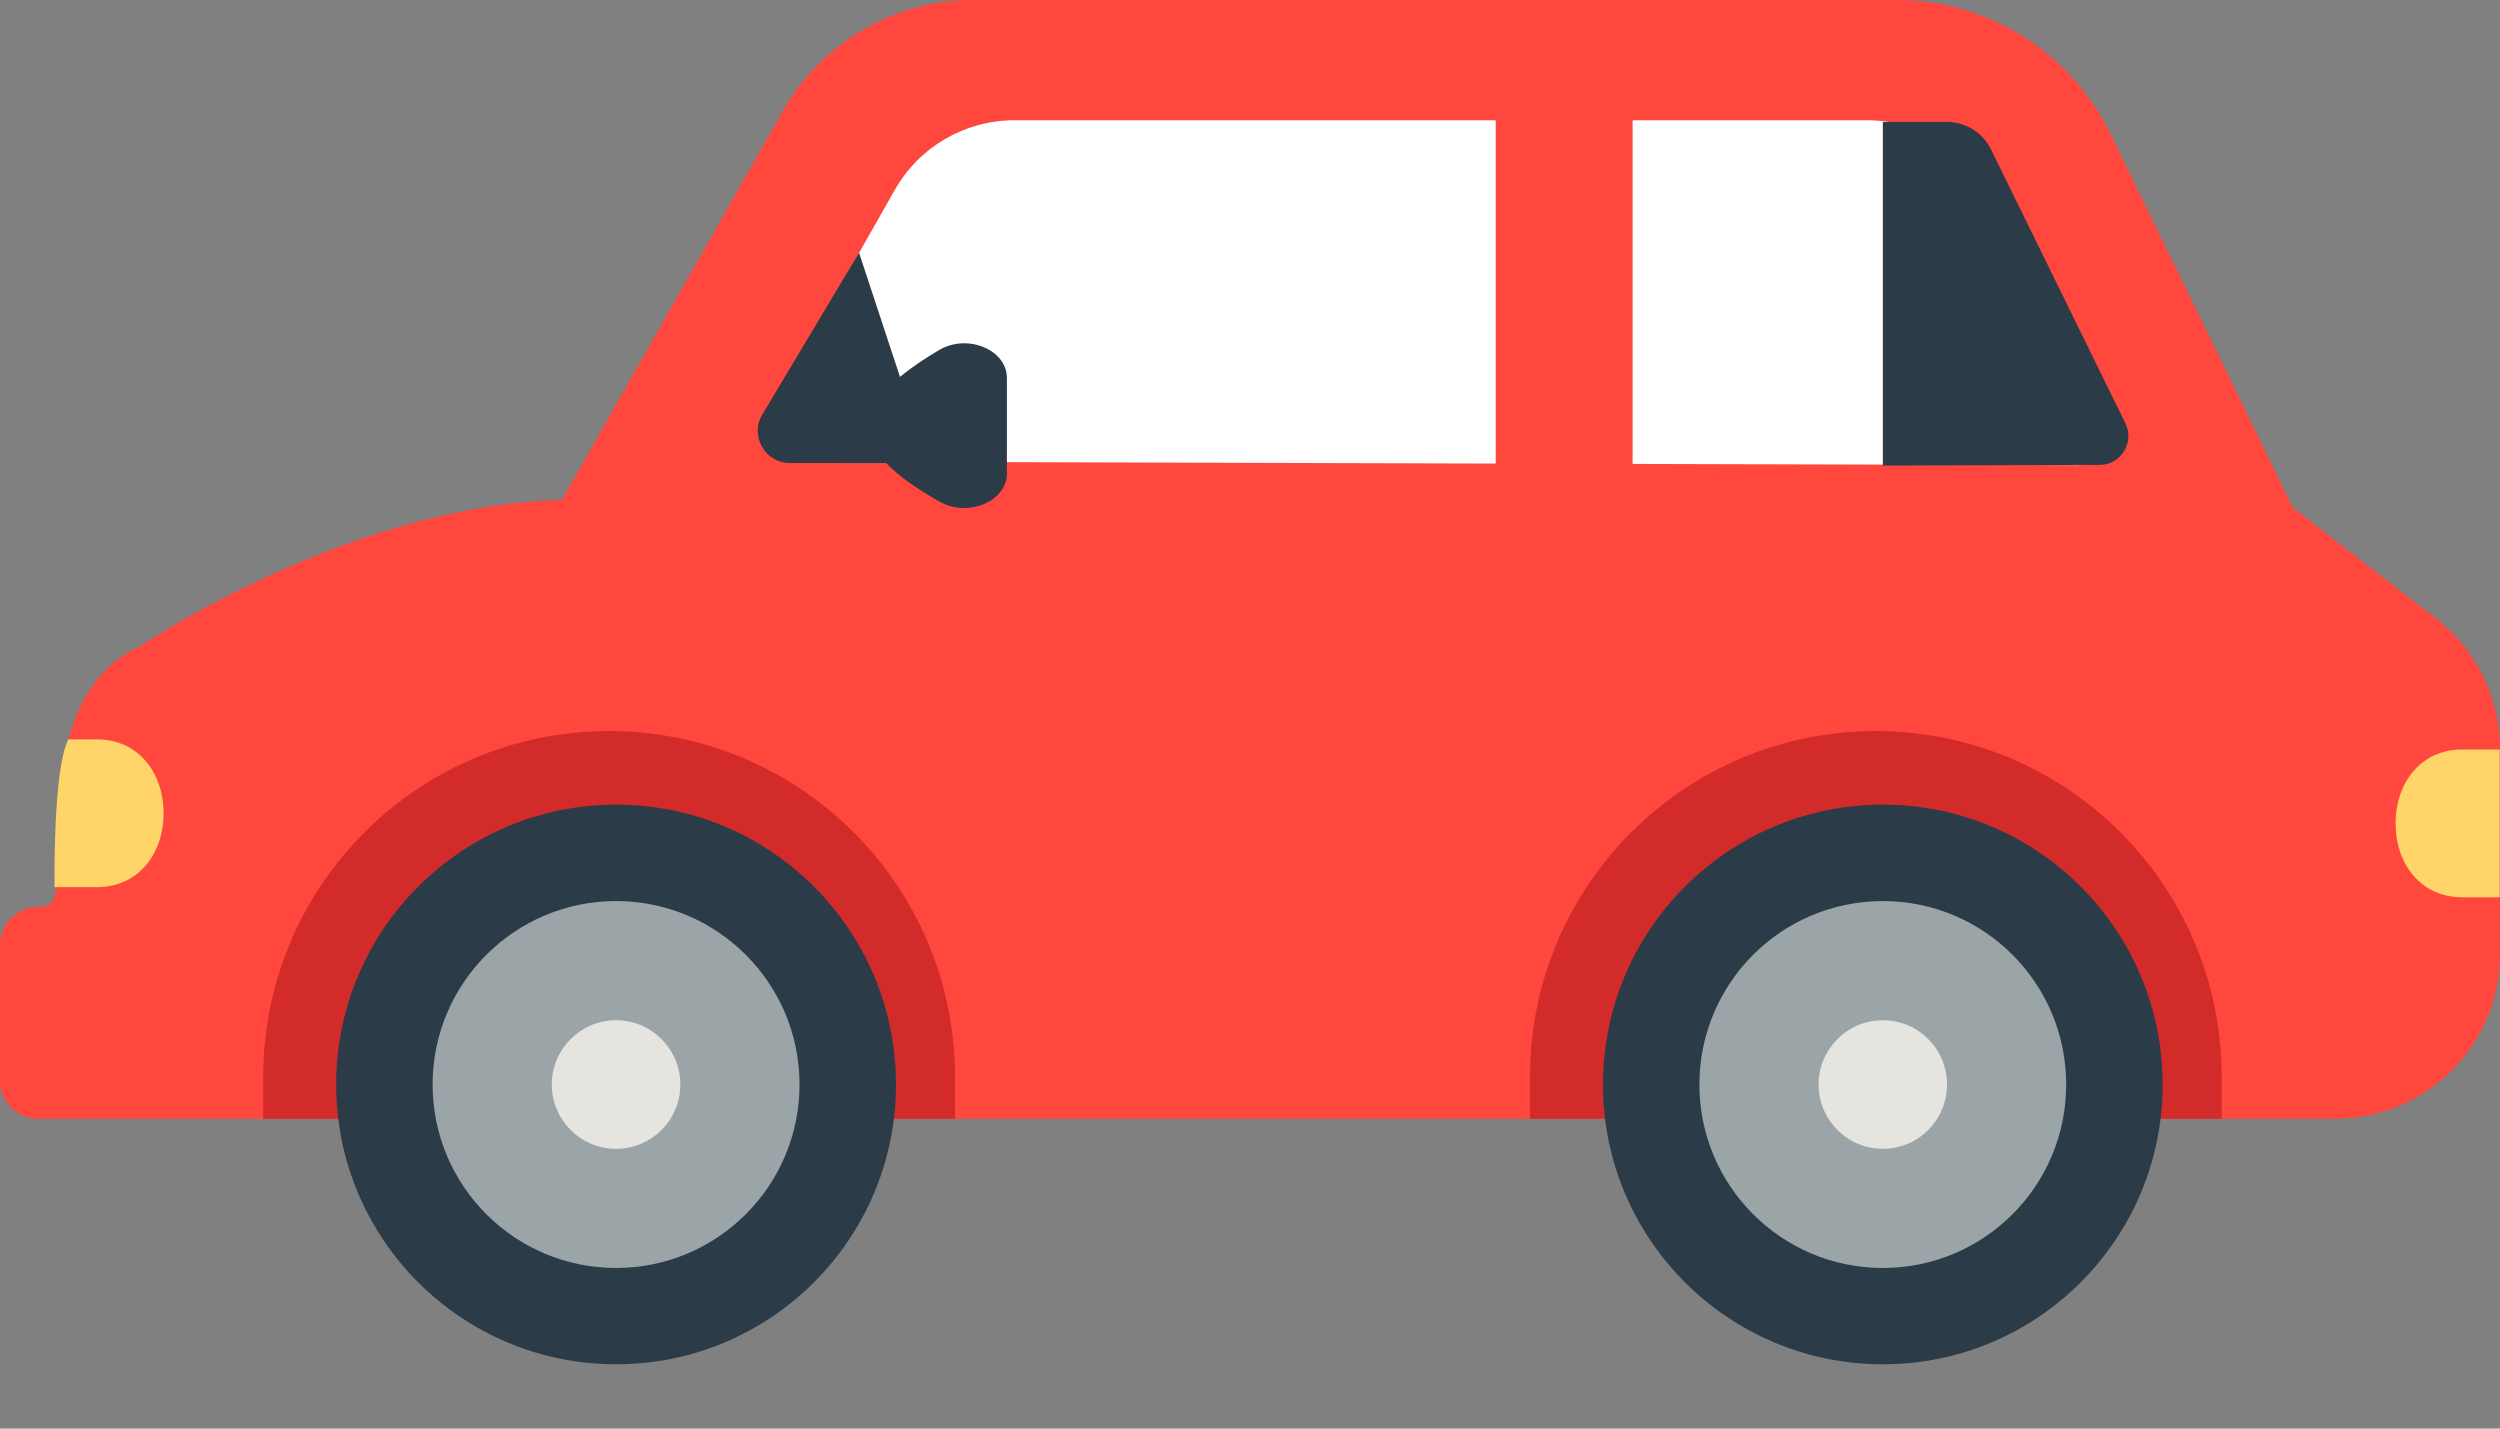
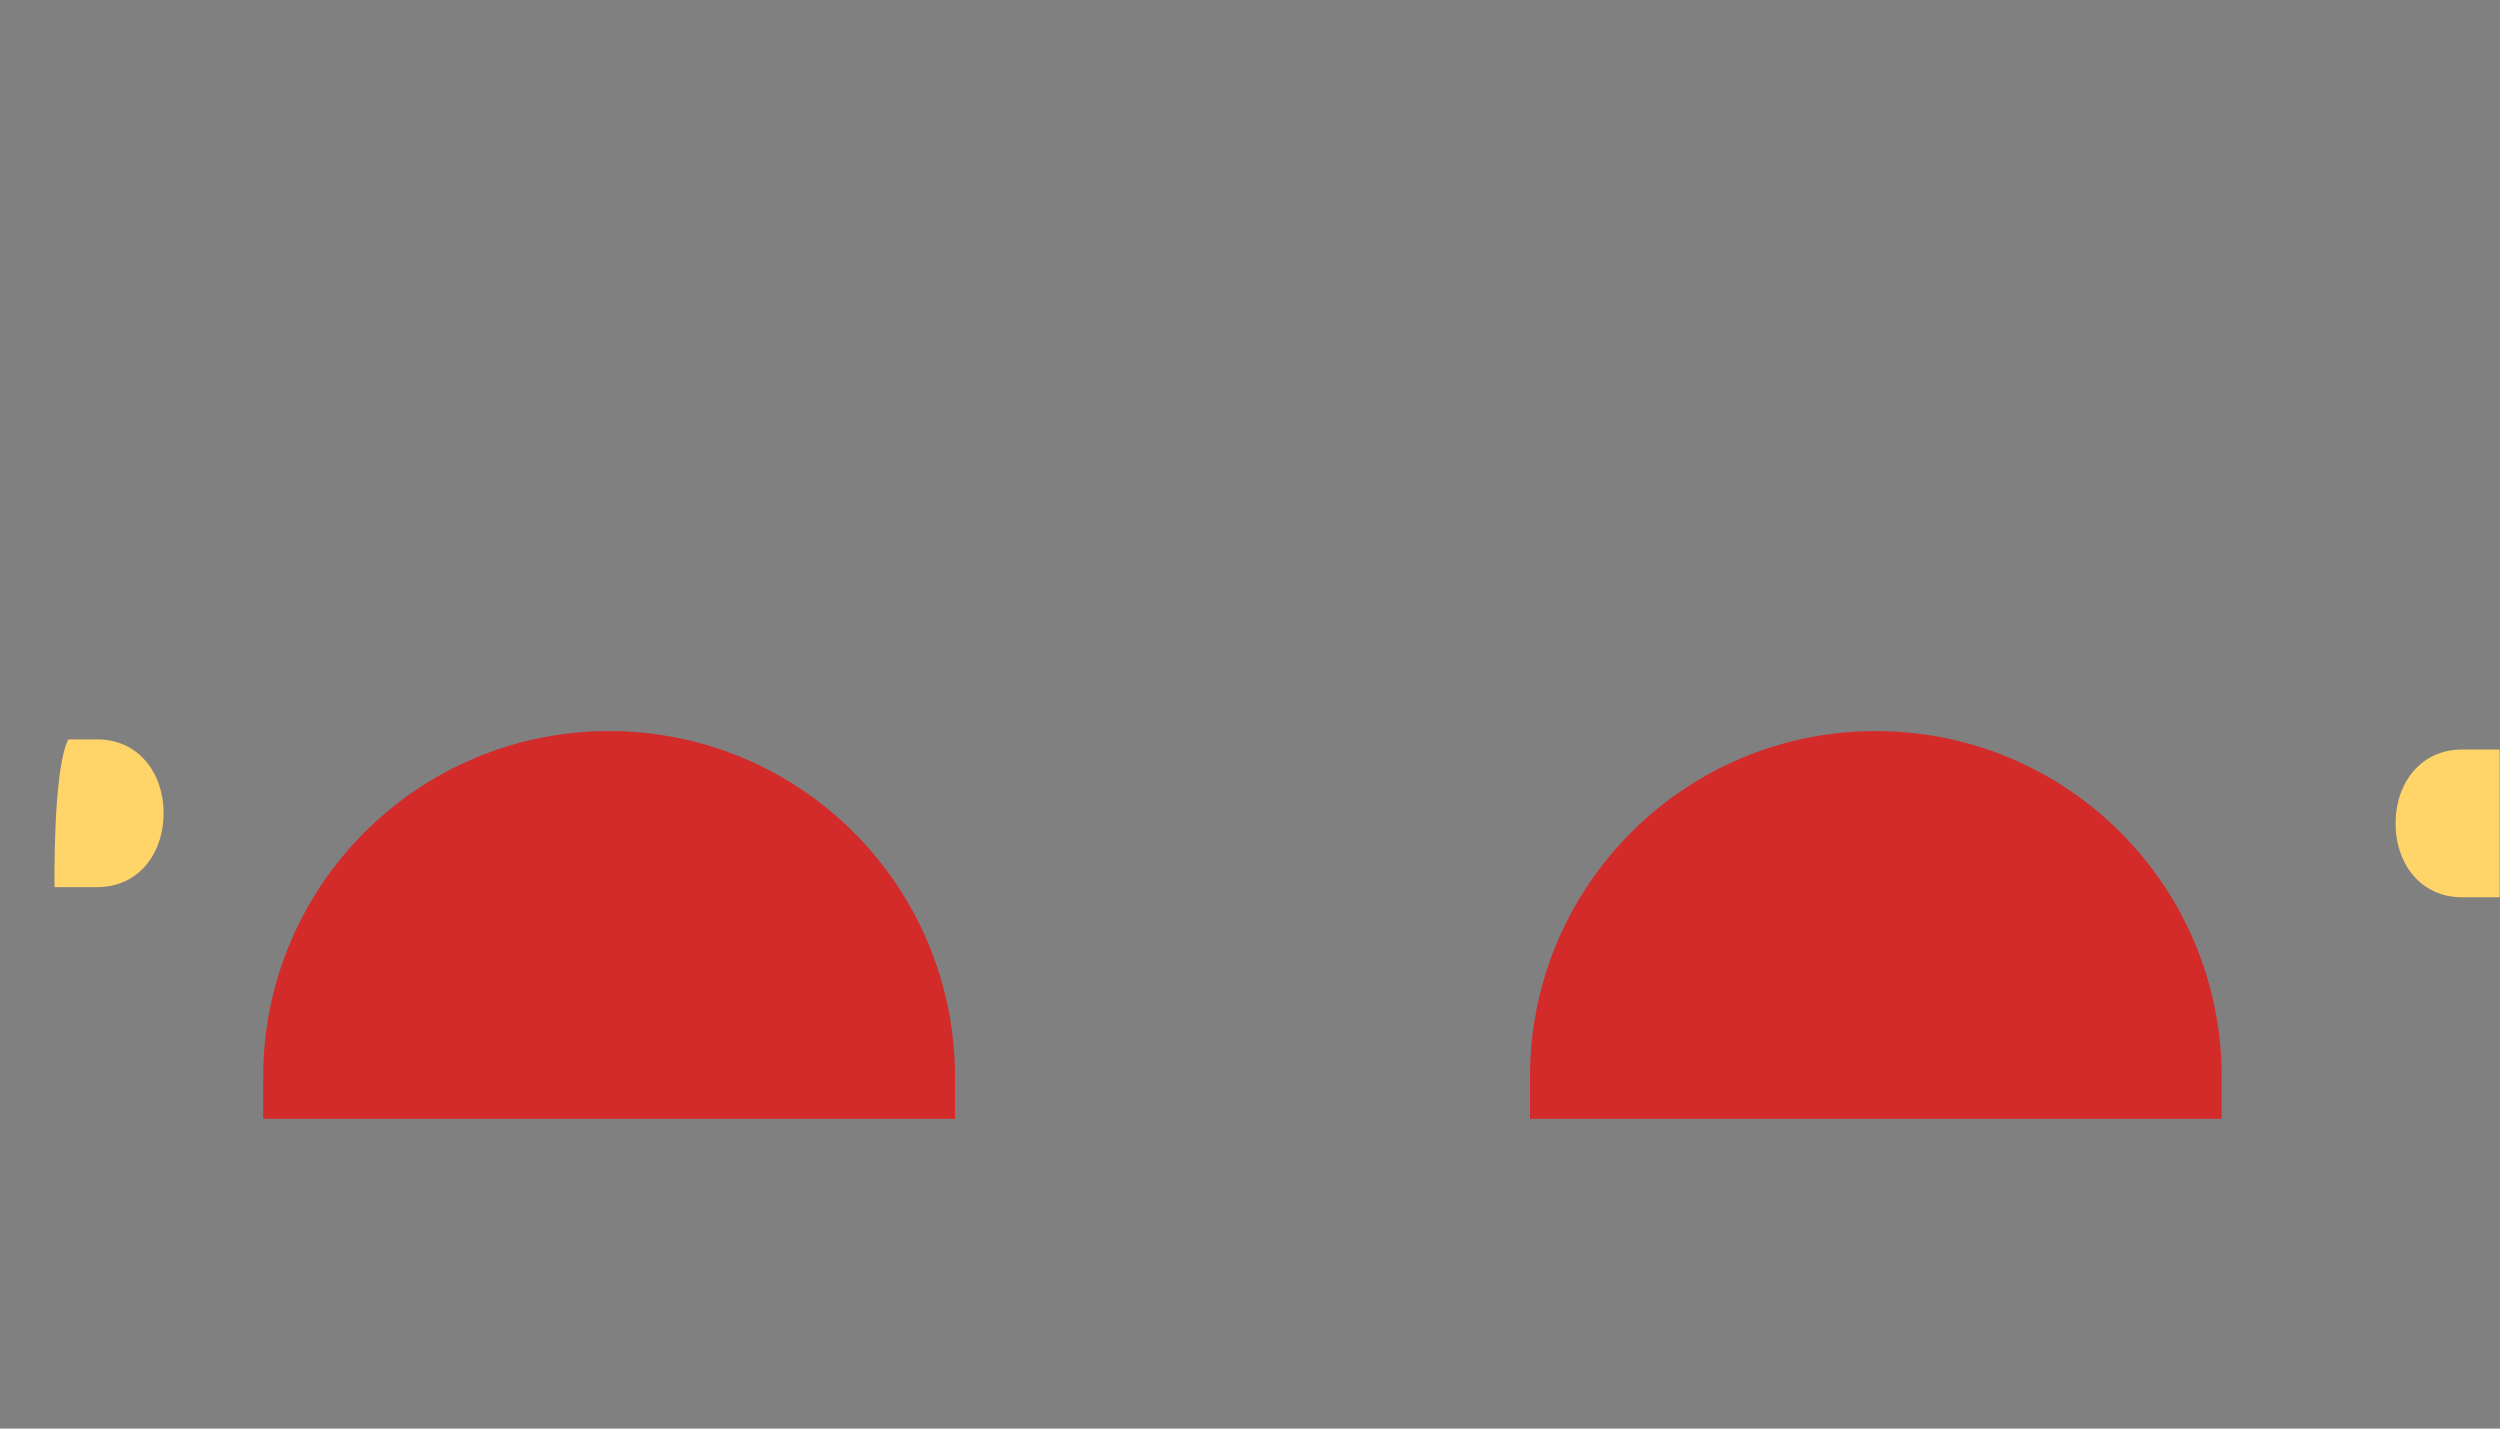
<svg xmlns="http://www.w3.org/2000/svg" width="21" height="12" viewBox="0 0 21 12" fill="none">
  <rect x="0" y="0" width="21" height="12" fill="#808080" stroke="none" />
-   <path d="M20.463 5.196L19.26 4.264L17.726 1.12C17.391 0.435 16.695 0 15.932 0H8.176C7.514 0 6.904 0.355 6.577 0.93L4.72 4.199C2.906 4.248 1.178 5.429 1.178 5.429C0.519 5.723 0.468 6.578 0.468 7.299C0.468 7.476 0.496 7.619 0.319 7.619C0.143 7.619 0 7.762 0 7.938V9.079C0 9.255 0.143 9.398 0.319 9.398H19.616C20.38 9.398 21 8.778 21 8.014V6.291C21 5.862 20.802 5.458 20.463 5.196Z" fill="#FF473E" />
-   <path d="M6.471 3.435L7.516 1.596C7.721 1.233 8.106 1.01 8.522 1.01H12.564V3.894L6.727 3.877C6.501 3.877 6.359 3.632 6.471 3.435ZM17.704 3.481L16.858 1.748C16.639 1.299 16.176 1.01 15.677 1.01H13.714V3.897L17.437 3.907C17.656 3.908 17.8 3.678 17.704 3.481Z" fill="white" />
  <path d="M2.211 9.046C2.211 7.441 3.512 6.141 5.116 6.141C6.721 6.141 8.022 7.441 8.022 9.046V9.398H2.211V9.046ZM12.852 9.398H18.662V9.046C18.662 7.441 17.362 6.141 15.757 6.141C14.152 6.141 12.852 7.441 12.852 9.046V9.398Z" fill="#D32A2A" />
-   <path d="M7.526 9.11C7.526 10.408 6.473 11.46 5.175 11.46C3.877 11.46 2.824 10.408 2.824 9.11C2.824 7.812 3.877 6.759 5.175 6.759C6.473 6.759 7.526 7.812 7.526 9.11ZM15.816 6.759C14.518 6.759 13.465 7.812 13.465 9.11C13.465 10.408 14.518 11.46 15.816 11.46C17.114 11.46 18.166 10.408 18.166 9.11C18.166 7.812 17.114 6.759 15.816 6.759ZM7.889 2.94C7.774 3.008 7.659 3.084 7.56 3.166L7.216 2.123L6.407 3.476C6.294 3.656 6.423 3.889 6.635 3.889L7.444 3.89C7.561 4.012 7.73 4.123 7.897 4.216C8.135 4.348 8.458 4.21 8.458 3.976V3.175C8.458 2.937 8.126 2.8 7.889 2.94ZM17.637 3.905C17.816 3.905 17.932 3.717 17.854 3.557L16.725 1.256C16.655 1.114 16.512 1.024 16.354 1.024H15.816V3.911L17.637 3.905Z" fill="#2B3B47" />
-   <path d="M6.716 9.11C6.716 9.961 6.026 10.651 5.175 10.651C4.324 10.651 3.634 9.961 3.634 9.11C3.634 8.259 4.324 7.569 5.175 7.569C6.026 7.569 6.716 8.259 6.716 9.11ZM15.816 7.569C14.965 7.569 14.275 8.259 14.275 9.11C14.275 9.961 14.965 10.651 15.816 10.651C16.667 10.651 17.356 9.961 17.356 9.11C17.356 8.259 16.667 7.569 15.816 7.569Z" fill="#9BA5A8" />
-   <path d="M5.715 9.11C5.715 9.408 5.473 9.65 5.175 9.65C4.877 9.65 4.635 9.408 4.635 9.11C4.635 8.812 4.877 8.57 5.175 8.57C5.473 8.57 5.715 8.812 5.715 9.11ZM15.816 8.57C15.518 8.57 15.276 8.812 15.276 9.11C15.276 9.408 15.518 9.65 15.816 9.65C16.114 9.65 16.355 9.408 16.355 9.11C16.355 8.812 16.114 8.57 15.816 8.57Z" fill="#E5E4DF" />
  <path d="M20.997 7.537H20.68C20.337 7.537 20.123 7.259 20.123 6.917C20.123 6.574 20.337 6.296 20.68 6.296H20.997V7.537ZM0.458 7.452H0.817C1.16 7.452 1.374 7.174 1.374 6.831C1.374 6.489 1.16 6.211 0.817 6.211H0.574C0.443 6.465 0.458 7.452 0.458 7.452Z" fill="#FFD469" />
</svg>